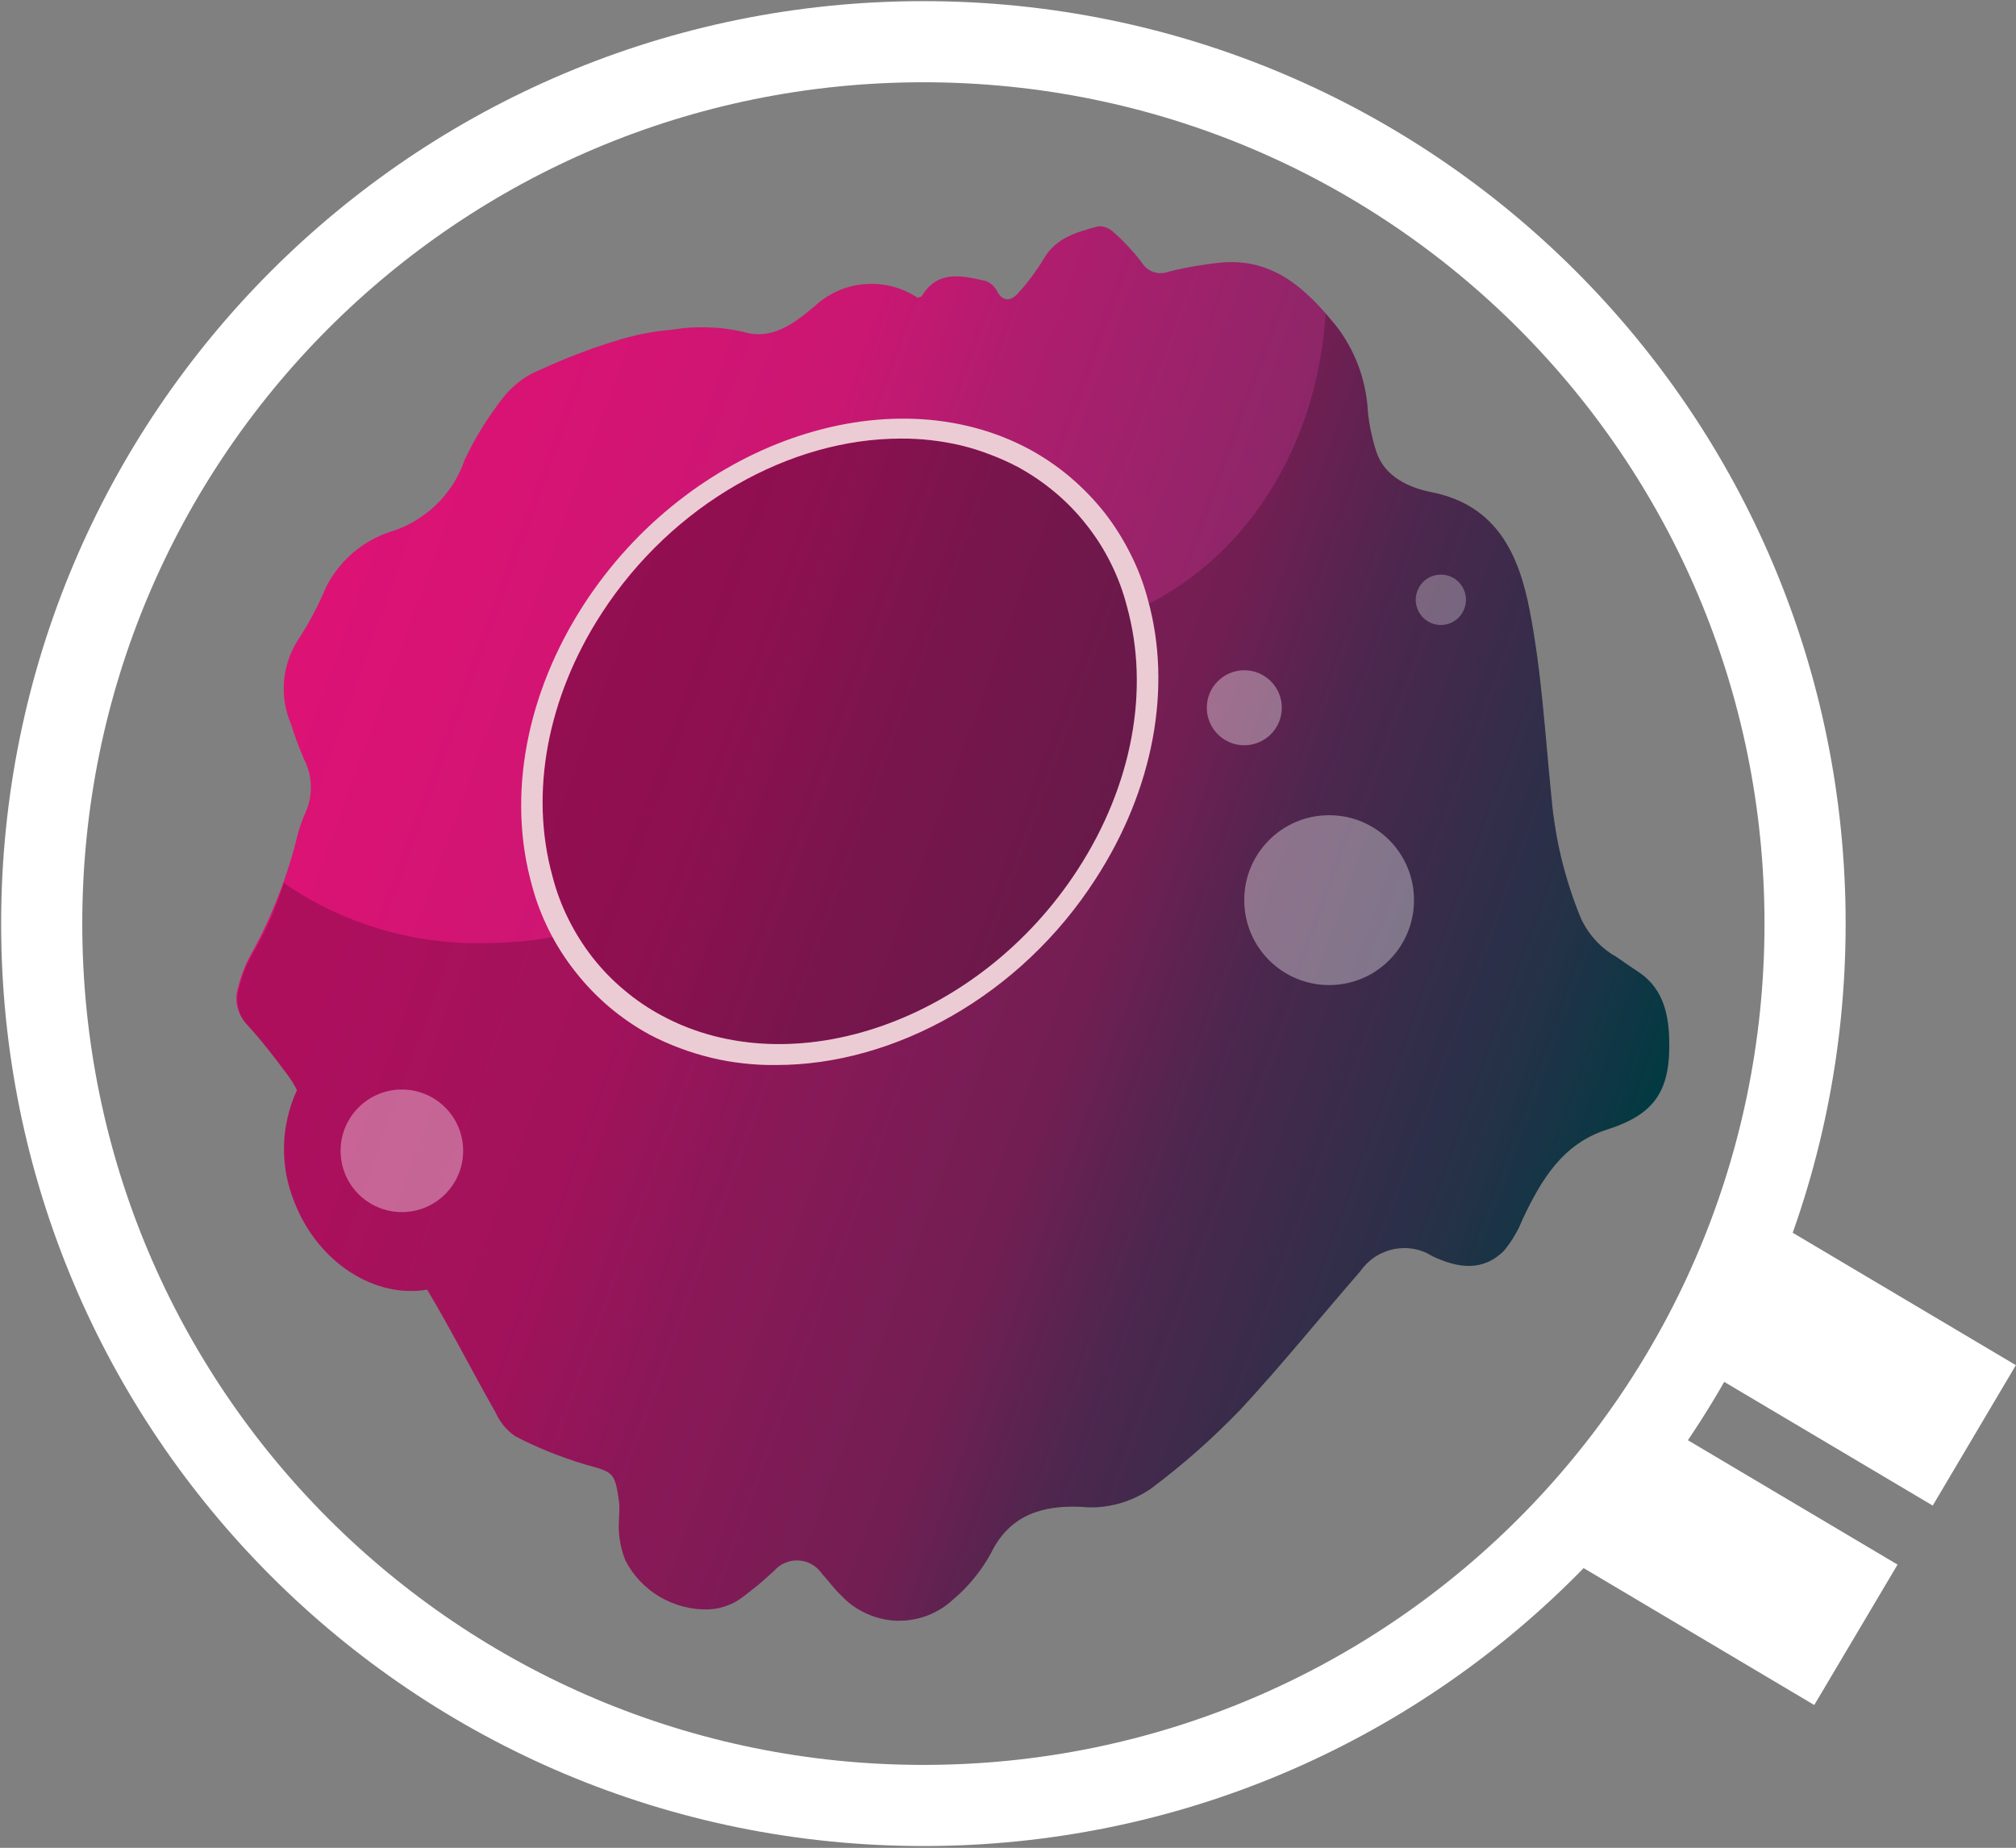
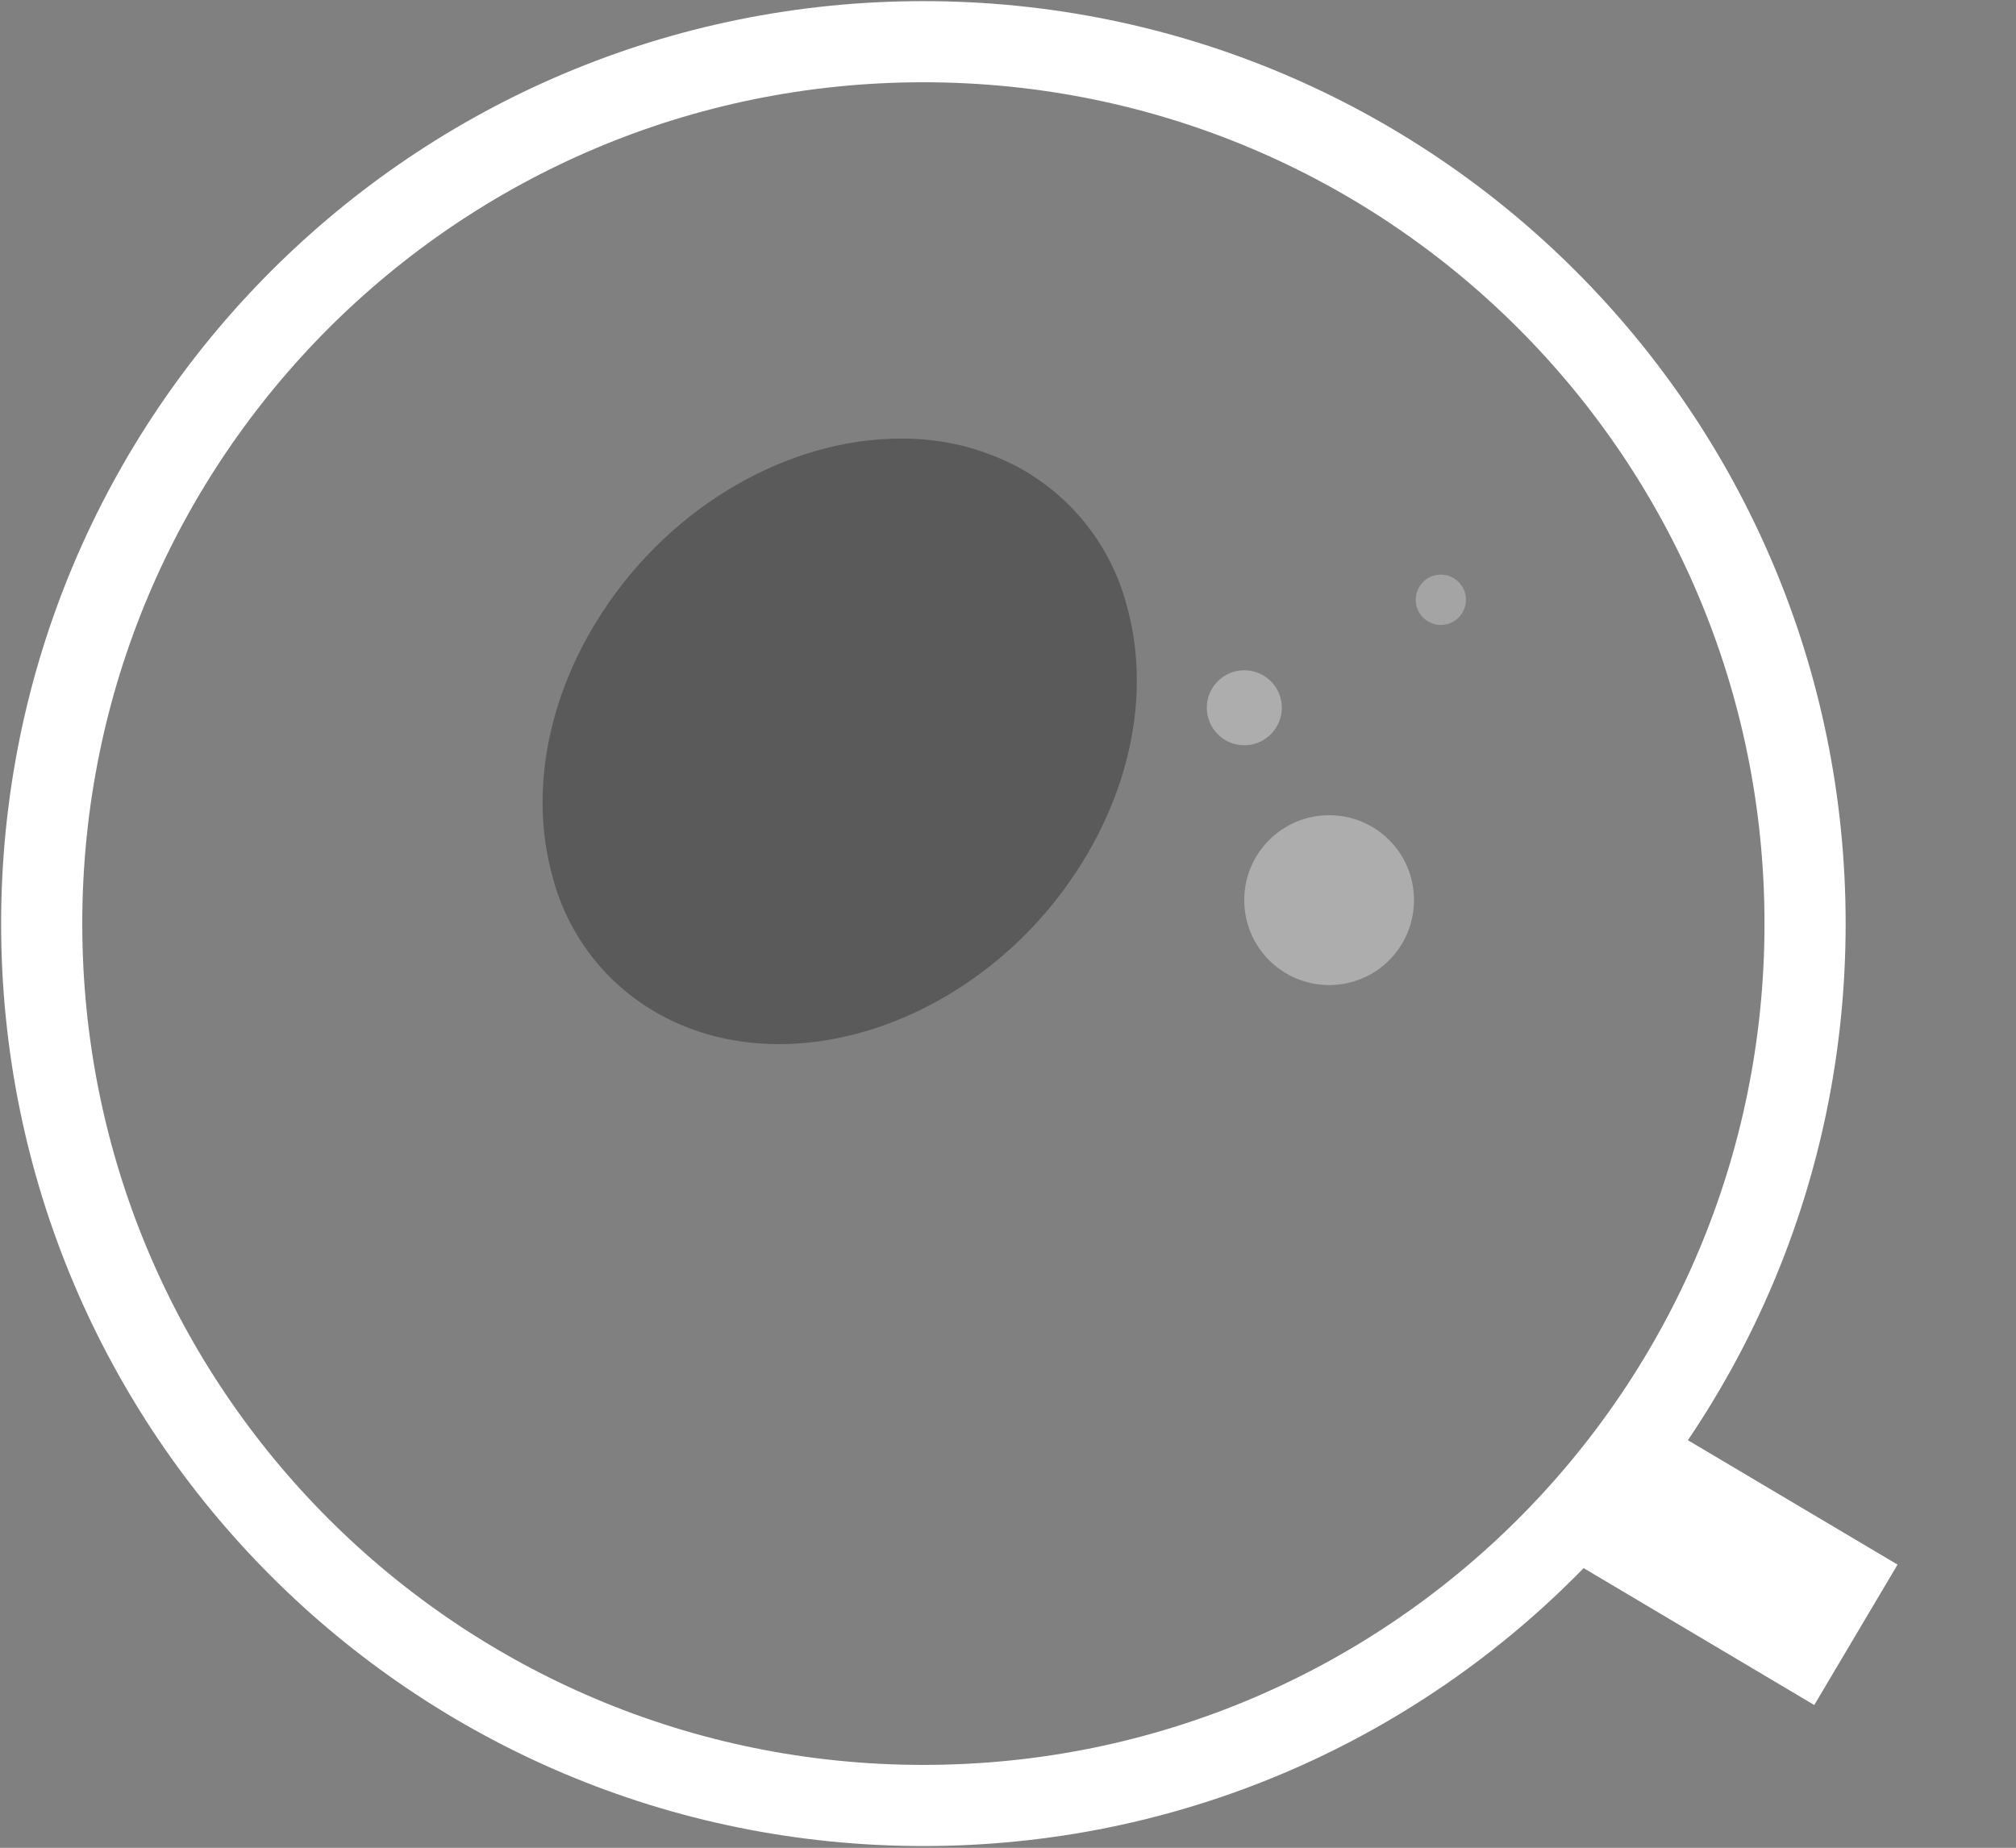
<svg xmlns="http://www.w3.org/2000/svg" version="1.2" viewBox="0 0 1513 1387" width="1513" height="1387">
  <rect x="0" y="0" width="1513" height="1387" fill="#808080" stroke="none" />
  <title>affimed_logo-svg</title>
  <defs>
    <linearGradient id="g1" x1="210.3" y1="513.9" x2="1223.1" y2="882.6" gradientUnits="userSpaceOnUse">
      <stop offset="0" stop-color="#dd1275" />
      <stop offset=".1" stop-color="#d81374" />
      <stop offset=".3" stop-color="#c91772" />
      <stop offset=".4" stop-color="#b01d6e" />
      <stop offset=".6" stop-color="#8e2668" />
      <stop offset=".7" stop-color="#613061" />
      <stop offset=".9" stop-color="#2c3e59" />
      <stop offset="1" stop-color="#024852" />
    </linearGradient>
  </defs>
  <style>
		.s0 { fill: none;stroke: #fff;stroke-width: 60.9 } 
		.s1 { fill: #fff } 
		.s2 { fill: url(#g1) } 
		.s3 { fill: #000000 } 
		.s4 { opacity: .5;fill: #ffffff } 
		.s5 { opacity: .4;fill: #ffffff } 
		.s6 { opacity: .3;fill: #000000 } 
		.s7 { fill: #ecccd4 } 
	</style>
  <g id="Ebene_2">
    <g id="Layer_2">
      <path id="Layer" class="s0" d="m693 1355.2c-365.9 0-661.7-295.9-661.7-661.9 0-366.1 295.8-662 661.7-662 365.9 0 661.7 295.9 661.7 662 0 366-295.8 661.9-661.7 661.9z" />
      <path id="Layer" class="s1" d="m1176.5 1169.9l62.4-105.4 185.2 109.9-62.5 105.4z" />
-       <path id="Layer" class="s1" d="m1265.3 1020.2l62.4-105.4 185.2 109.9-62.4 105.4z" />
    </g>
    <g id="Layer_1">
-       <path id="Layer" class="s2" d="m1229.3 729.3c-5.6-3.6-11.3-7.7-16.6-11.3q-4.5-2.5-8.5-5.8-4-3.2-7.4-7.1-3.5-3.9-6.2-8.2-2.8-4.4-4.8-9.2-4.3-10.6-7.8-21.5-3.5-10.9-6.2-22-2.7-11.1-4.5-22.5-1.9-11.3-2.9-22.7c-4.8-47.2-7.4-95-16.5-141.4-7.9-40.5-24-78.2-73.3-88.1-16.7-3.3-35.5-11.3-41.8-30.8q-1.2-3.8-2.2-7.6-1-3.9-1.8-7.7-0.8-3.9-1.4-7.8-0.6-3.9-0.9-7.9-0.5-8.7-2.4-17.2-1.8-8.5-4.9-16.6-3.1-8.1-7.4-15.7-4.2-7.5-9.6-14.3c-22.6-27.8-47.6-50.8-87-46.7q-4.8 0.5-9.6 1.2-4.8 0.7-9.6 1.5-4.7 0.8-9.4 1.8-4.8 1-9.5 2.2c-1.8 0.7-3.7 1.1-5.6 1.1-2 0.1-3.9-0.2-5.7-0.8-1.9-0.6-3.6-1.6-5.1-2.8-1.5-1.2-2.8-2.7-3.8-4.3q-2.3-3.1-4.8-6.1-2.5-2.9-5.1-5.7-2.7-2.9-5.4-5.6-2.8-2.7-5.7-5.2-1.1-1.2-2.4-2-1.3-0.9-2.8-1.5-1.4-0.6-3-0.9-1.5-0.3-3.1-0.3c-15.9 4.2-31.9 8.4-41.2 24.3q-2.1 3.5-4.4 6.9-2.3 3.4-4.7 6.7-2.4 3.2-5 6.4-2.6 3.1-5.4 6.1c-5 5.7-11.3 6.8-15.8-1.9q-0.6-1.3-1.5-2.4-0.9-1.2-2-2.1-1.1-1-2.3-1.7-1.3-0.7-2.6-1.2c-17.7-4-35.9-8.5-47.9 11.3 0 0.5-1.4 0.6-3 1.4-5.8-3.9-12.3-6.8-19.2-8.6-6.8-1.7-13.9-2.3-20.9-1.7-7.1 0.6-13.9 2.3-20.4 5.3-6.4 2.9-12.3 6.8-17.4 11.7-15.4 12.8-31.8 25.3-53.1 18.8q-6.6-1.5-13.3-2.4-6.7-0.8-13.4-1-6.7-0.2-13.5 0.2-6.7 0.5-13.3 1.6-5.5 0.4-10.9 1.2-5.4 0.8-10.7 1.8-5.4 1.1-10.7 2.5-5.2 1.3-10.4 3-7.3 2.2-14.4 4.7-7.2 2.5-14.2 5.2-7.1 2.7-14.1 5.7-6.9 2.9-13.8 6.1-3.6 1.4-7.1 3.3-3.4 1.9-6.6 4.2-3.1 2.2-6 4.9-2.9 2.6-5.5 5.5-4.7 5.7-8.9 11.7-4.3 5.9-8.2 12.2-3.9 6.2-7.5 12.6-3.5 6.5-6.6 13.1c-2.2 6.5-5.2 12.7-8.9 18.5-3.7 5.7-8 11-13 15.7-5 4.7-10.5 8.8-16.4 12.2-5.9 3.4-12.3 6.1-18.8 8l-3.3 1.2q-7 2.8-13.4 6.8-6.4 4-12 9.1-5.6 5.1-10.1 11.1-4.6 6-8 12.7-2.1 5-4.4 9.9-2.3 5-4.9 9.8-2.5 4.8-5.2 9.5-2.8 4.7-5.7 9.2c-3.2 4.7-5.8 9.9-7.7 15.2-1.9 5.4-3.2 11-3.7 16.7-0.5 5.7-0.3 11.4 0.6 17.1 1 5.6 2.6 11.1 4.9 16.3q1 3.4 2.1 6.7 1.2 3.3 2.4 6.6 1.2 3.3 2.6 6.6 1.3 3.2 2.7 6.5c1.6 3.1 2.8 6.5 3.6 9.9 0.8 3.5 1.2 7 1.2 10.6 0 3.5-0.4 7-1.2 10.5-0.8 3.4-2 6.8-3.6 10q-0.7 1.7-1.4 3.5-0.6 1.8-1.3 3.6-0.6 1.9-1.2 3.7-0.5 1.8-1.1 3.6-2.8 11.9-6.5 23.5-3.6 11.6-8.1 22.9-4.4 11.4-9.5 22.4-5.2 11-11.1 21.6-1.6 2.9-3 5.8-1.4 3-2.5 6-1.2 3.1-2.2 6.2-1 3.1-1.8 6.2c-0.8 2.5-1.2 5-1.4 7.6-0.1 2.6 0.2 5.2 0.8 7.7 0.6 2.5 1.5 5 2.8 7.2 1.2 2.3 2.8 4.4 4.6 6.2 10.4 11.3 20.3 24.1 29.7 36.8q1.1 1.4 2.1 2.9 1 1.5 2 3 0.9 1.5 1.8 3.1 0.9 1.5 1.7 3.2c-3.1 6.5-5.4 13.4-7 20.4-1.7 7.1-2.6 14.3-2.7 21.5-0.2 7.3 0.4 14.5 1.7 21.6 1.4 7.1 3.4 14.1 6.2 20.8 17.7 45.2 60.2 72.1 99.5 65.4 18.1 30.2 33.9 61.6 51.4 92.3q1.2 2.7 2.7 5.1 1.6 2.5 3.4 4.8 1.9 2.2 4 4.2 2.2 2 4.6 3.6 6.2 3.3 12.6 6.2 6.4 2.9 13 5.6 6.5 2.6 13.1 4.9 6.7 2.4 13.4 4.4c20.7 5.8 22.6 5.3 25.6 26.6 1 6.6 0 13.5 0 20q0 3.3 0.3 6.6 0.4 3.3 1 6.6 0.7 3.2 1.6 6.4 0.9 3.1 2.2 6.2c2.9 5.6 6.6 10.8 11 15.4 4.4 4.6 9.4 8.6 14.9 11.8 5.5 3.2 11.4 5.6 17.6 7.2 6.1 1.6 12.5 2.3 18.8 2.1q3.2-0.2 6.3-0.7 3.1-0.6 6.1-1.6 3-1 5.9-2.4 2.8-1.4 5.4-3.2 3.4-2.4 6.6-5 3.3-2.5 6.5-5.1 3.1-2.7 6.2-5.4 3.1-2.7 6.1-5.5c2.3-2.7 5.2-4.8 8.4-6.1 3.3-1.4 6.8-2 10.3-1.7 3.5 0.2 6.8 1.2 9.9 3 3 1.8 5.6 4.2 7.5 7.1 4.8 5.1 9.1 11.3 14.1 15.9 5.3 5.8 11.7 10.4 18.9 13.7 7.1 3.3 14.9 5.2 22.7 5.5 7.9 0.2 15.7-1 23.1-3.8 7.3-2.8 14.1-7 19.8-12.4q4.2-3.5 8.1-7.5 3.8-3.9 7.3-8.2 3.5-4.2 6.6-8.8 3.1-4.6 5.8-9.4c14.3-29.8 39.4-36.6 67.8-35.4q6.9 0.7 13.8 0.2 6.9-0.6 13.6-2.3 6.7-1.8 13.1-4.7 6.3-2.9 12-6.8 8.9-6.7 17.6-13.7 8.7-7.1 17-14.4 8.4-7.4 16.5-15.2 8-7.7 15.8-15.7c31.4-33.9 60-69.4 90.3-104.2 2.9-4.2 6.6-7.8 10.8-10.7 4.3-2.8 9.1-4.8 14.1-5.9 5-1 10.1-1.1 15.2-0.2 5 0.9 9.8 2.8 14.1 5.5 18.7 8.8 37.4 12 53.6-4.1q2.2-2.6 4.2-5.5 2.1-2.9 3.8-5.9 1.8-3 3.3-6.1 1.5-3.2 2.8-6.4c13.9-29.3 29.9-56.5 63.4-67.1 33.4-10.7 46.1-26.7 46.6-61.1 0.1-21.7-2.6-43.7-23.5-57.4z" />
      <g id="Layer" style="opacity: .2">
-         <path id="Layer" class="s3" d="m1229.3 729.3c-5.6-3.6-11.3-7.7-16.6-11.3q-4.5-2.5-8.5-5.8-4-3.2-7.4-7.1-3.5-3.9-6.2-8.2-2.8-4.4-4.8-9.2-4.3-10.6-7.8-21.5-3.5-10.9-6.2-22-2.7-11.1-4.5-22.5-1.9-11.3-2.9-22.7c-4.8-47.2-7.4-95-16.5-141.4-7.9-40.5-24-78.2-73.3-88.1-16.7-3.3-35.5-11.3-41.8-30.8q-1.2-3.8-2.2-7.6-1-3.9-1.8-7.7-0.8-3.9-1.4-7.8-0.6-3.9-0.9-7.9-0.5-8.7-2.4-17.2-1.8-8.5-4.9-16.6-3.1-8.1-7.4-15.7-4.2-7.5-9.6-14.3l-7.3-8.4c-5.7 90.4-51.9 178.8-138.3 220.6 38.9 157.5-113 341.3-272.1 335.5-82.5-3.1-123.4-42-166.1-88.8q-6.8 1.2-13.6 2.2-6.8 0.9-13.6 1.6-6.9 0.6-13.7 0.9-6.9 0.3-13.8 0.4c-13.3 0.3-26.7-0.5-39.9-2.3-13.2-1.7-26.3-4.6-39.1-8.4-12.7-3.8-25.2-8.6-37.2-14.4-12-5.8-23.6-12.5-34.6-20.1q-2.1 7-4.7 14-2.5 6.9-5.5 13.7-3 6.8-6.4 13.3-3.4 6.6-7.2 13-1.6 2.8-3 5.8-1.4 2.9-2.6 5.9-1.1 3.1-2.1 6.2-1 3.1-1.8 6.3c-0.8 2.4-1.3 4.9-1.5 7.4-0.1 2.6 0 5.1 0.6 7.6 0.5 2.5 1.4 4.9 2.5 7.2 1.2 2.3 2.7 4.4 4.4 6.2 10.4 11.3 20.3 24.1 29.7 36.8q1.1 1.4 2.1 2.9 1 1.5 2 3 0.9 1.5 1.8 3.1 0.9 1.5 1.7 3.2c-3.1 6.5-5.4 13.4-7 20.4-1.7 7.1-2.6 14.3-2.7 21.5-0.2 7.3 0.4 14.5 1.7 21.6 1.4 7.1 3.4 14.1 6.2 20.8 17.7 45.2 60.2 72.1 99.5 65.4 18.1 30.2 33.9 61.6 51.4 92.3q1.2 2.7 2.7 5.1 1.6 2.5 3.4 4.8 1.9 2.2 4 4.2 2.2 2 4.6 3.6 6.2 3.3 12.6 6.2 6.4 2.9 13 5.6 6.5 2.6 13.1 4.9 6.7 2.4 13.4 4.4c20.7 5.8 22.6 5.3 25.6 26.6 1 6.6 0 13.5 0 20q0 3.3 0.3 6.6 0.4 3.3 1 6.6 0.7 3.2 1.6 6.4 0.9 3.1 2.2 6.2c2.9 5.6 6.6 10.8 11 15.4 4.4 4.6 9.4 8.6 14.9 11.8 5.5 3.2 11.4 5.6 17.6 7.2 6.1 1.6 12.5 2.3 18.8 2.1q3.2-0.2 6.3-0.7 3.1-0.6 6.1-1.6 3-1 5.9-2.4 2.8-1.4 5.4-3.2 3.4-2.4 6.6-5 3.3-2.5 6.5-5.1 3.1-2.7 6.2-5.4 3.1-2.7 6.1-5.5c2.3-2.7 5.2-4.8 8.4-6.1 3.3-1.4 6.8-2 10.3-1.7 3.5 0.2 6.8 1.2 9.9 3 3 1.8 5.6 4.2 7.5 7.1 4.8 5.1 9.1 11.3 14.1 15.9 5.3 5.8 11.7 10.4 18.9 13.7 7.1 3.3 14.9 5.2 22.7 5.5 7.9 0.2 15.7-1 23.1-3.8 7.3-2.8 14.1-7 19.8-12.4q4.2-3.5 8.1-7.5 3.8-3.9 7.3-8.2 3.5-4.2 6.6-8.8 3.1-4.6 5.8-9.4c14.3-29.8 39.4-36.6 67.8-35.4q6.9 0.7 13.8 0.2 6.9-0.6 13.6-2.3 6.7-1.8 13.1-4.7 6.3-2.9 12-6.8 8.9-6.7 17.6-13.7 8.7-7.1 17-14.4 8.4-7.4 16.5-15.2 8-7.7 15.8-15.7c31.4-33.9 60-69.4 90.3-104.2 2.9-4.2 6.6-7.8 10.8-10.7 4.3-2.8 9.1-4.8 14.1-5.9 5-1 10.1-1.1 15.2-0.2 5 0.9 9.8 2.8 14.1 5.5 18.7 8.8 37.4 12 53.6-4.1q2.2-2.6 4.2-5.5 2.1-2.9 3.8-5.9 1.8-3 3.3-6.1 1.5-3.2 2.8-6.4c13.9-29.3 29.9-56.5 63.4-67.1 33.4-10.7 46.1-26.7 46.6-61.1 0.1-21.7-2.6-43.7-23.5-57.4z" />
-       </g>
+         </g>
      <g id="Layer" style="opacity: .7">
-         <path id="Layer" class="s4" d="m301.6 909.8c-25.4 0-46-20.6-46-46 0-25.4 20.6-46 46-46 25.4 0 46 20.6 46 46 0 25.4-20.6 46-46 46z" />
        <path id="Layer" class="s4" d="m933.8 559.4c-15.5 0-28.1-12.6-28.1-28.2 0-15.5 12.6-28.1 28.1-28.1 15.6 0 28.2 12.6 28.2 28.1 0 15.6-12.6 28.2-28.2 28.2z" />
        <path id="Layer" class="s4" d="m997.5 739.4c-35.2 0-63.7-28.5-63.7-63.8 0-35.2 28.5-63.7 63.7-63.7 35.3 0 63.7 28.5 63.7 63.7 0 35.3-28.4 63.8-63.7 63.8z" />
        <path id="Layer" class="s5" d="m1081.4 469.1c-10.5 0-18.9-8.5-18.9-18.9 0-10.4 8.4-18.9 18.9-18.9 10.4 0 18.8 8.5 18.8 18.9 0 10.4-8.4 18.9-18.8 18.9z" />
      </g>
-       <path id="Layer" class="s6" d="m675.9 329.2c-82.3 0-170.9 48.6-224.4 131.2-40.8 62.9-54.2 134.8-36.9 197.3 2.8 11 6.8 21.8 11.9 32 5.1 10.3 11.2 20 18.2 29 7.1 9 15 17.2 23.8 24.5 8.7 7.4 18.2 13.8 28.3 19.2 98.5 53 238.6 3.8 312.1-109.8 40.8-62.9 54.2-134.8 36.9-197.3-2.8-11.1-6.8-21.8-11.9-32.1-5-10.2-11.1-19.9-18.2-28.9-7-9-15-17.3-23.7-24.6-8.8-7.4-18.2-13.8-28.3-19.3q-10.1-5.3-20.8-9.3-10.6-4.1-21.7-6.8-11.1-2.6-22.5-3.9-11.3-1.3-22.8-1.2z" />
-       <path id="Layer" fill-rule="evenodd" class="s7" d="m698.7 330.4q11.4 1.3 22.5 3.9 11.1 2.7 21.7 6.8 10.7 4 20.8 9.3c10.1 5.5 19.5 11.9 28.3 19.3 8.7 7.3 16.7 15.6 23.7 24.6 7.1 9 13.2 18.7 18.2 28.9 5.1 10.3 9.1 21 11.9 32.1 17.3 62.5 3.9 134.4-36.9 197.3-73.5 113.6-213.6 162.8-312.1 109.8-10.1-5.4-19.6-11.8-28.3-19.2-8.8-7.3-16.7-15.5-23.8-24.5-7-9-13.1-18.7-18.2-29-5.1-10.2-9.1-21-11.9-32-17.3-62.5-3.9-134.4 36.9-197.3 53.5-82.6 142.1-131.2 224.4-131.2q11.5-0.1 22.8 1.2zm162.8 119.8c-3.1-11.9-7.5-23.5-13.1-34.5-5.5-11-12.1-21.5-19.7-31.2-7.7-9.7-16.3-18.5-25.7-26.5-9.4-7.9-19.6-14.9-30.5-20.8-105.8-56.8-255.8-4.6-334.3 116.5-43.4 67-57.6 143.5-39.2 210.1 3.1 11.9 7.5 23.5 13 34.5 5.5 11 12.2 21.5 19.8 31.1 7.6 9.7 16.2 18.6 25.6 26.6 9.4 7.9 19.6 14.9 30.5 20.8q10.9 5.7 22.5 10 11.5 4.3 23.5 7.2 12 2.9 24.3 4.2 12.2 1.4 24.6 1.2c88.1 0 182.9-51.7 239.4-139.6 43.4-66.9 57.7-143.5 39.3-209.6z" />
+       <path id="Layer" class="s6" d="m675.9 329.2c-82.3 0-170.9 48.6-224.4 131.2-40.8 62.9-54.2 134.8-36.9 197.3 2.8 11 6.8 21.8 11.9 32 5.1 10.3 11.2 20 18.2 29 7.1 9 15 17.2 23.8 24.5 8.7 7.4 18.2 13.8 28.3 19.2 98.5 53 238.6 3.8 312.1-109.8 40.8-62.9 54.2-134.8 36.9-197.3-2.8-11.1-6.8-21.8-11.9-32.1-5-10.2-11.1-19.9-18.2-28.9-7-9-15-17.3-23.7-24.6-8.8-7.4-18.2-13.8-28.3-19.3q-10.1-5.3-20.8-9.3-10.6-4.1-21.7-6.8-11.1-2.6-22.5-3.9-11.3-1.3-22.8-1.2" />
    </g>
  </g>
</svg>